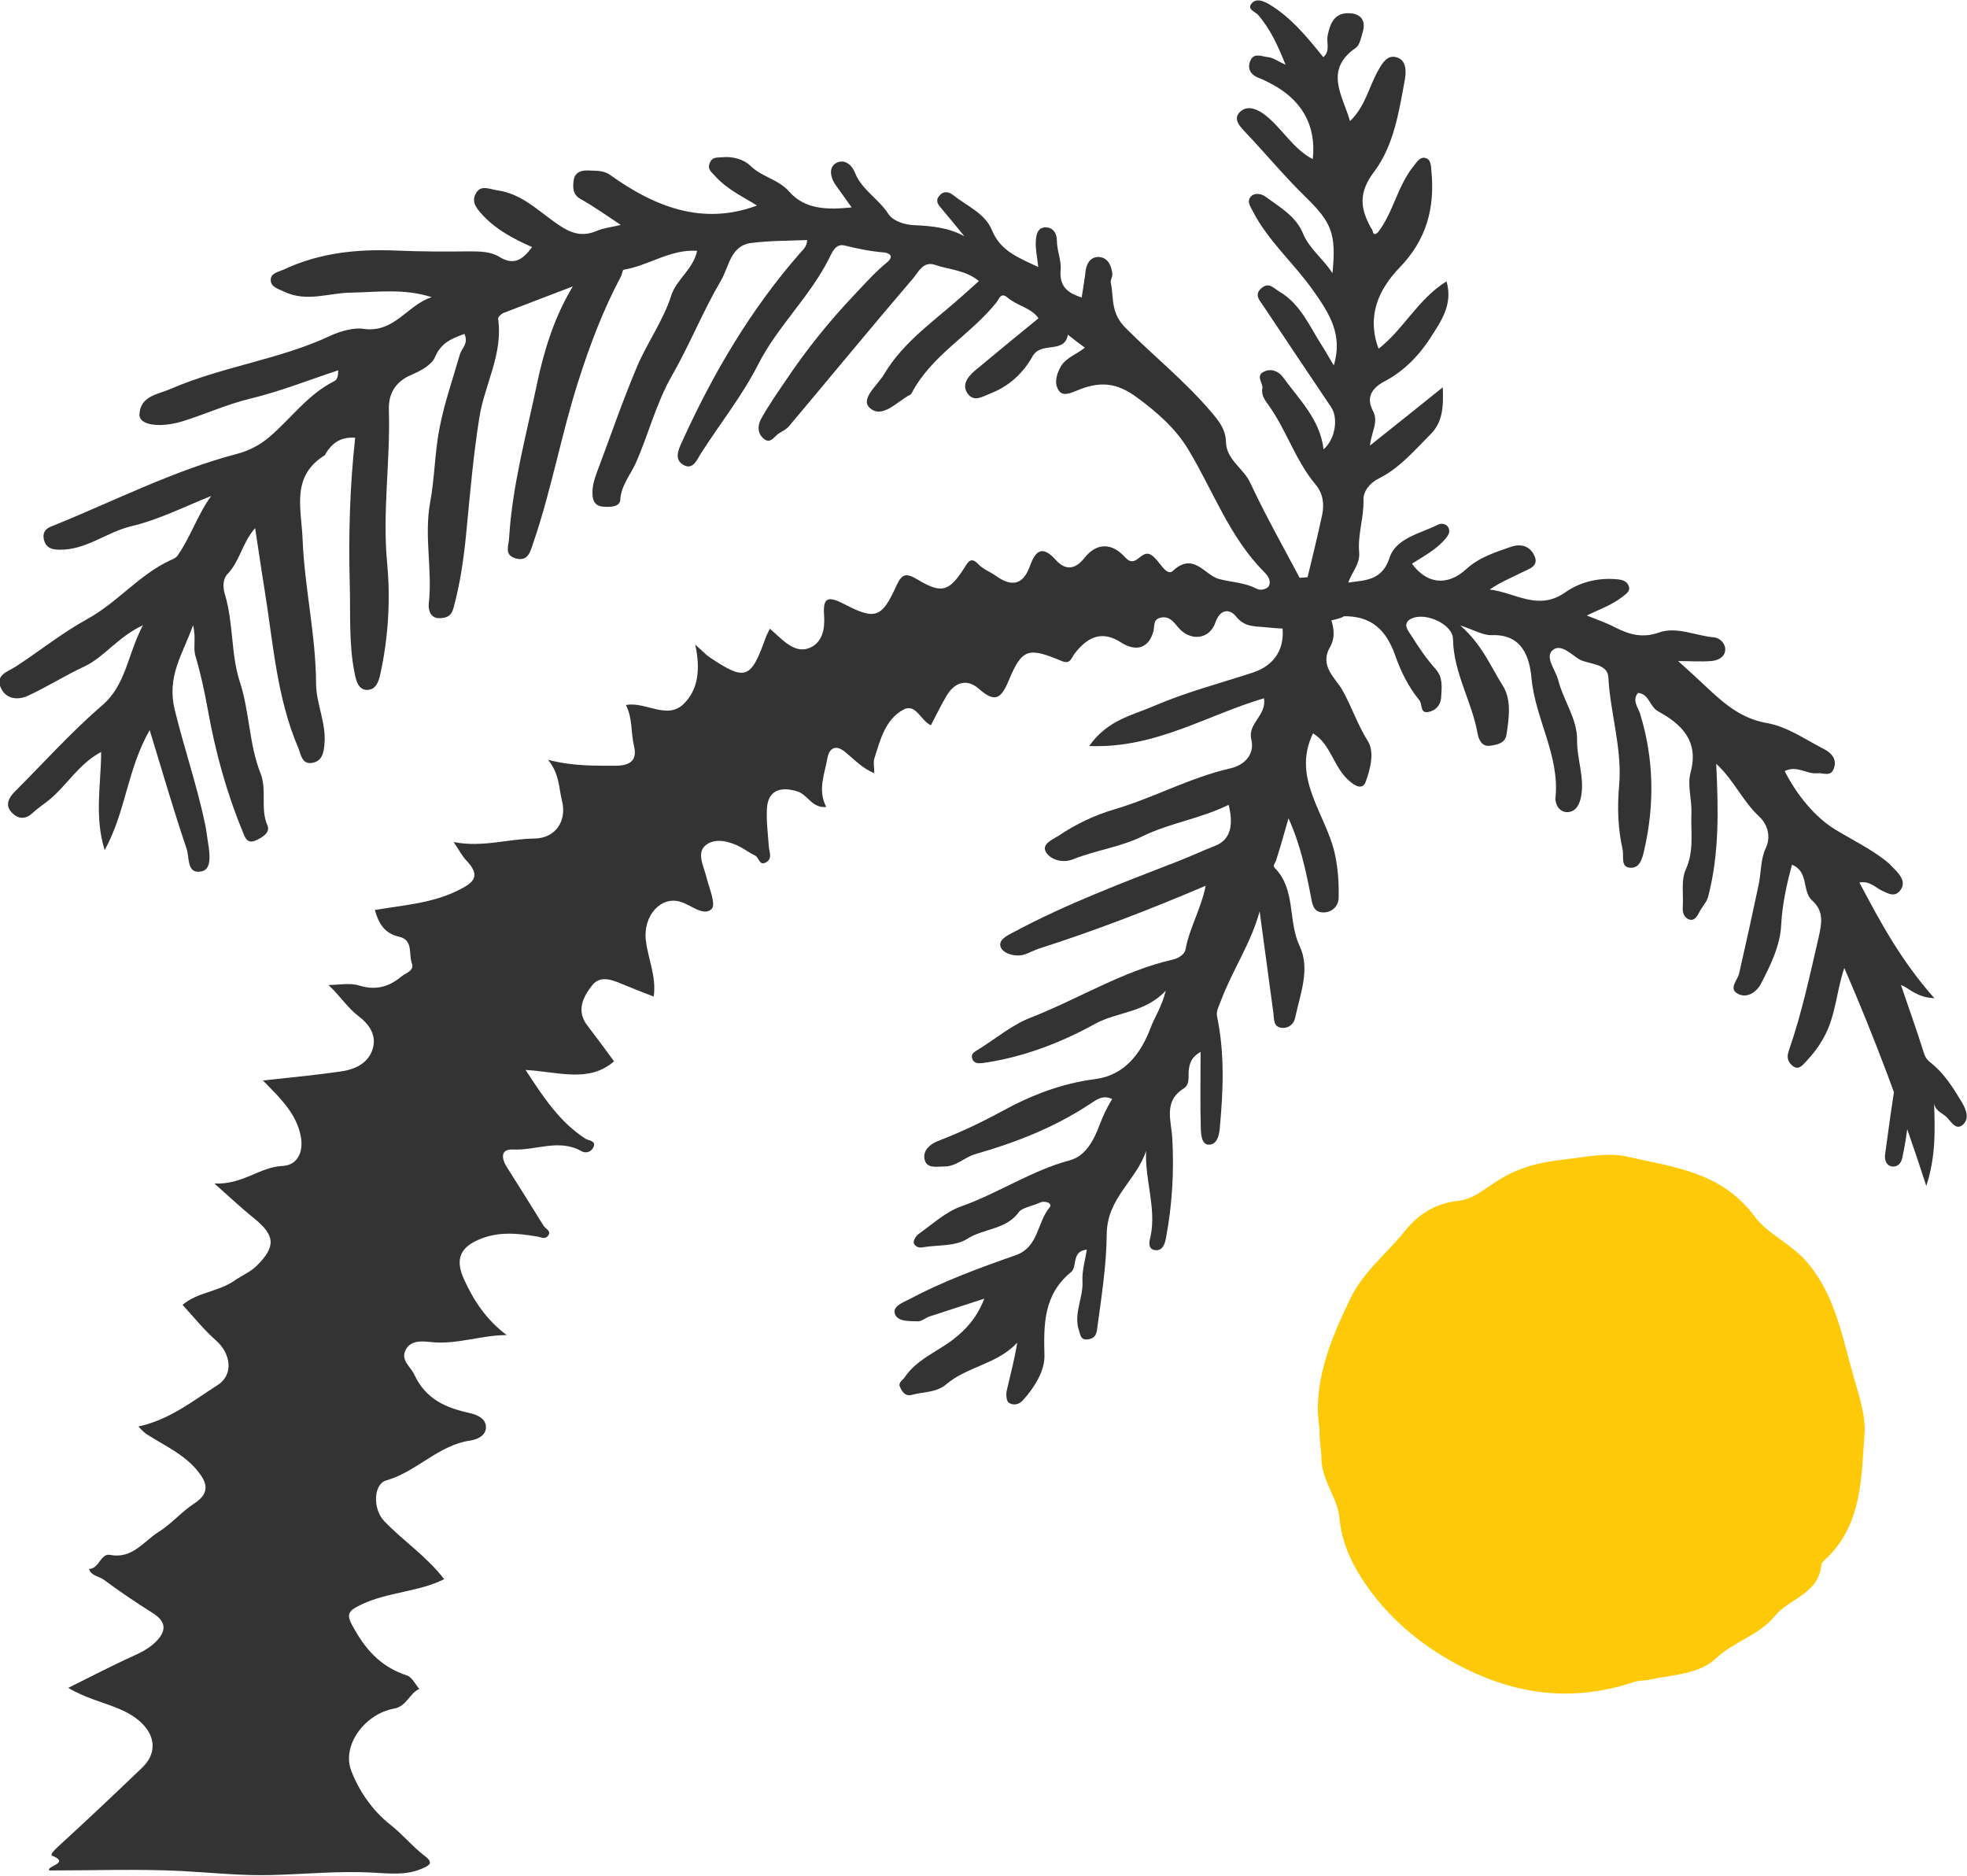
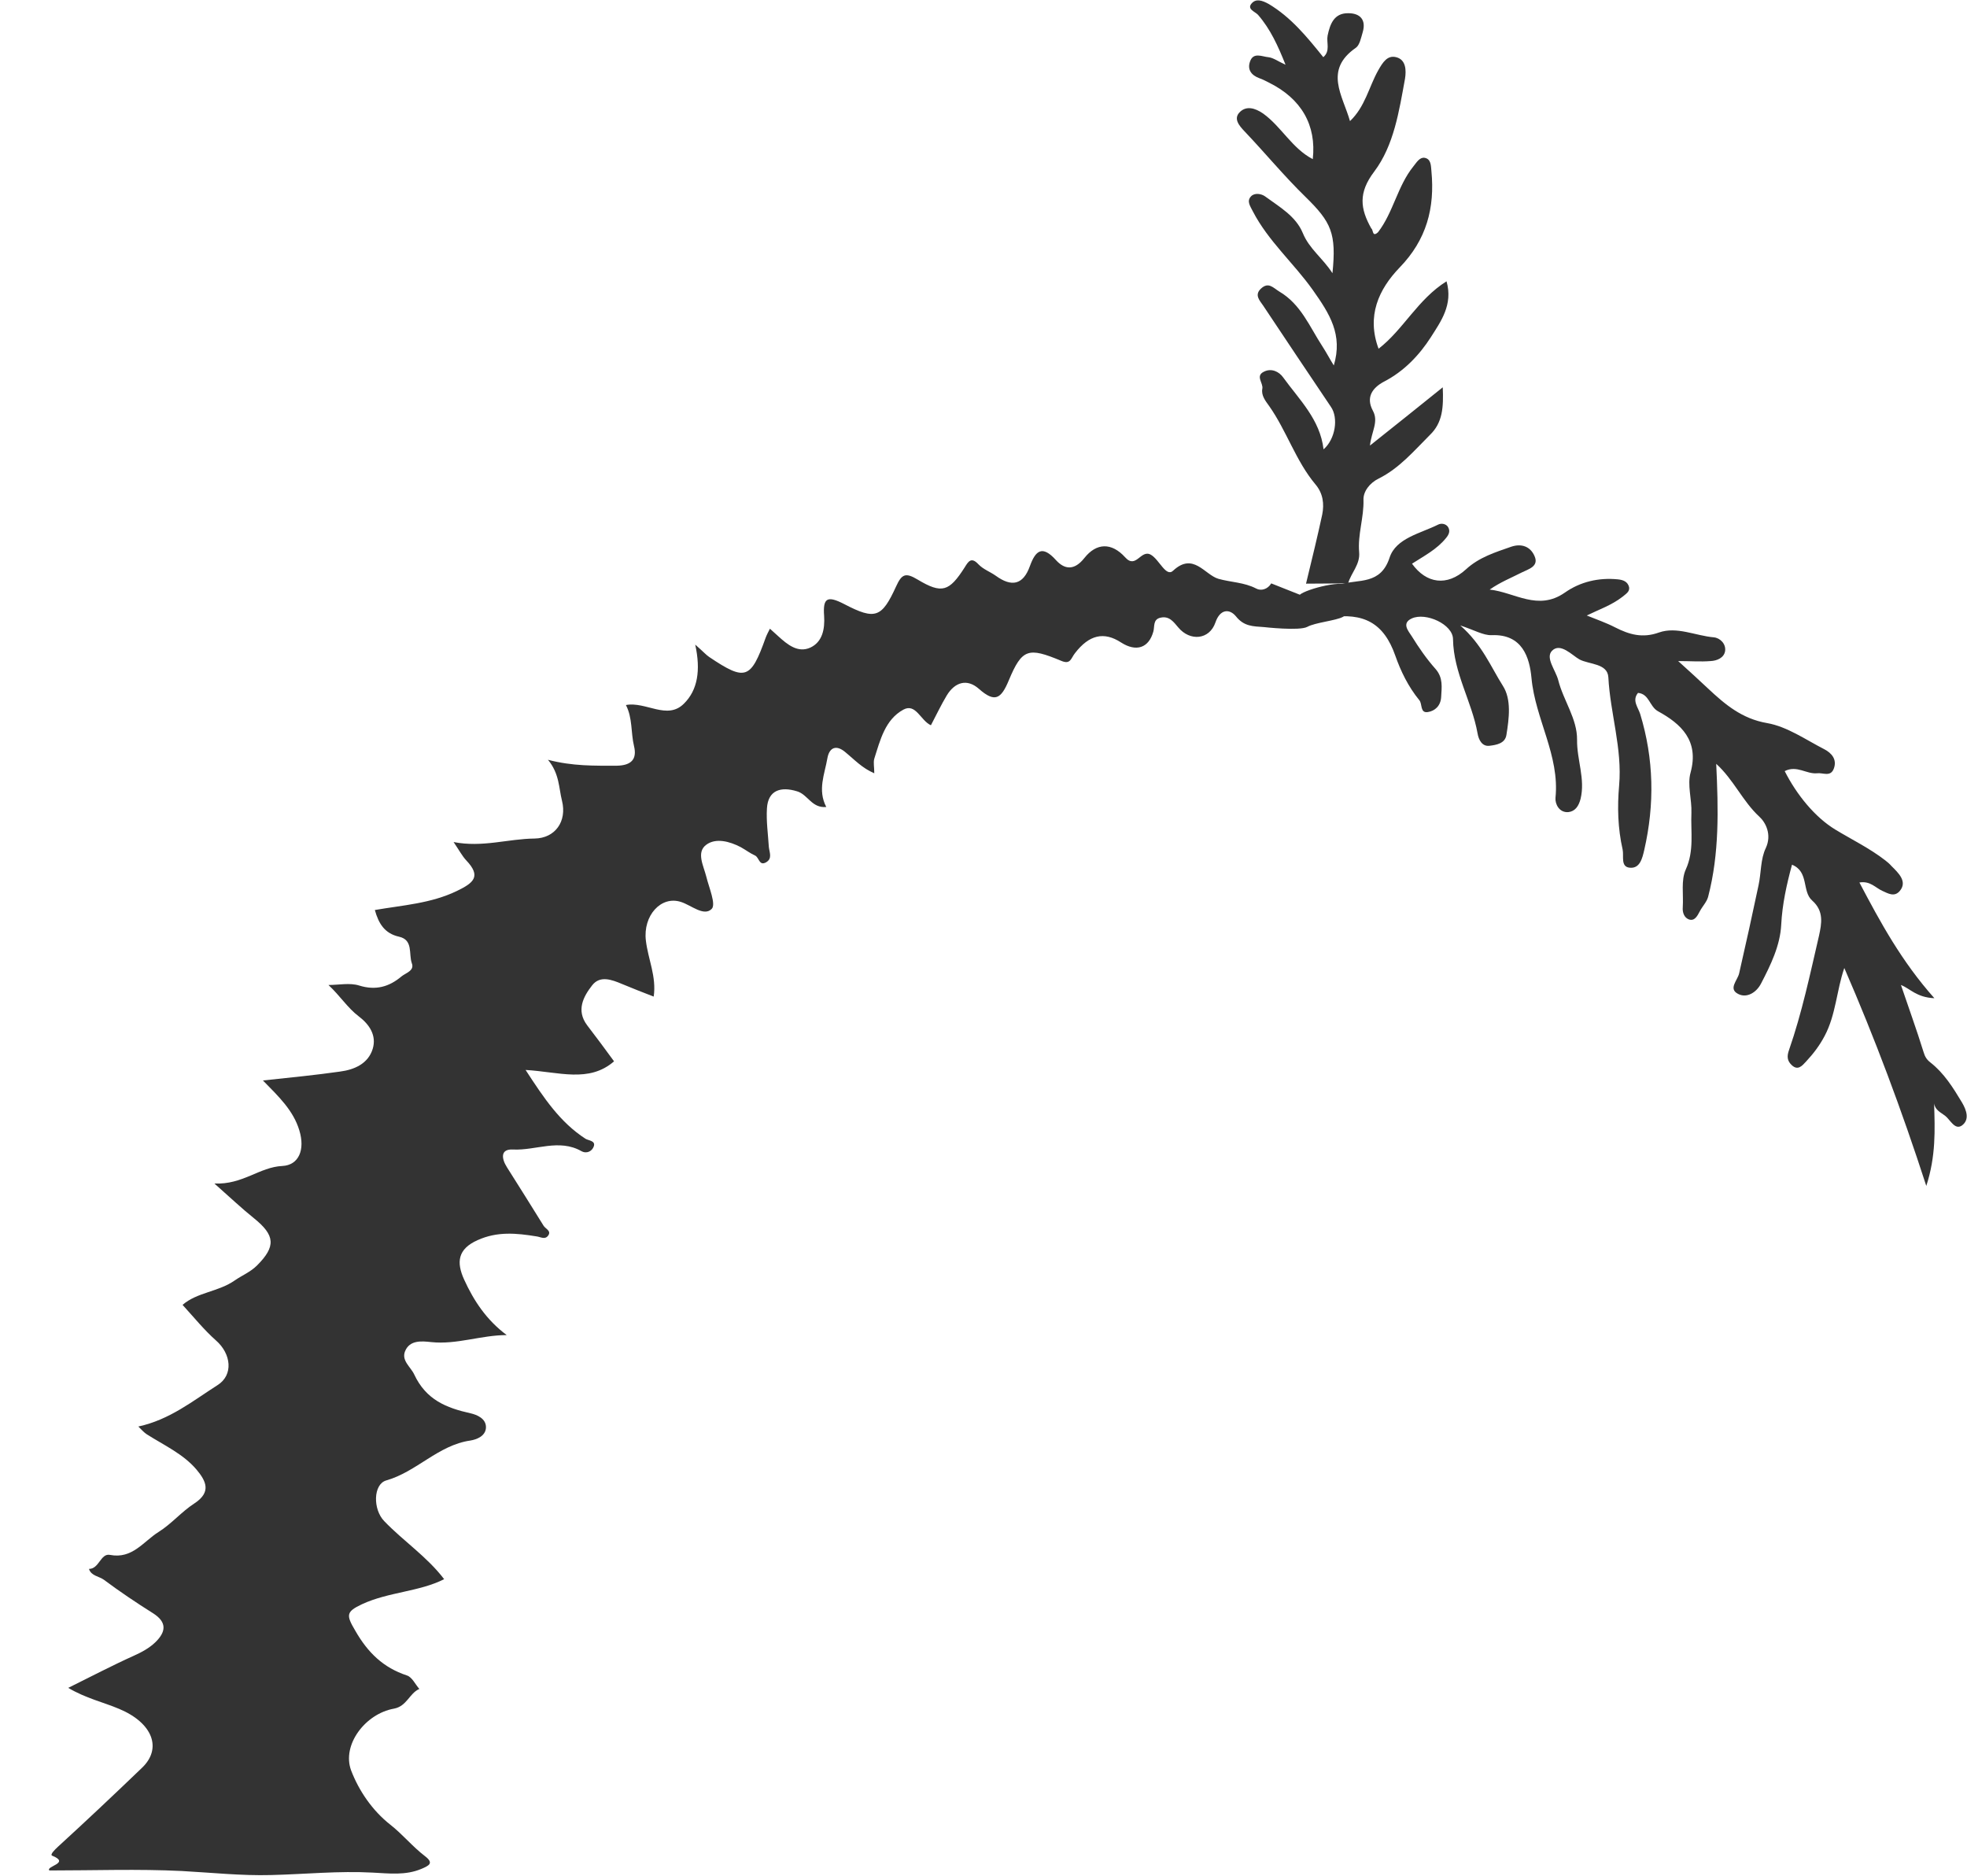
<svg xmlns="http://www.w3.org/2000/svg" viewBox="0 0 72.94 69.55" version="1.1" id="Layer_1">
  <defs>
    <style>
      .st0 {
        fill: #fec908;
      }

      .st1 {
        fill: #333;
      }
    </style>
  </defs>
  <g>
    <path d="M48.46,21.53" class="st0" />
-     <path d="M47.14,21.63c-.13.22-.38.29-.56.19-.44-.23-.94-.23-1.4-.36-.51-.15-.93-1-1.68-.3-.26.25-.51-.41-.82-.59-.38-.22-.55.55-.96.09-.5-.55-1.06-.54-1.51.03-.38.48-.74.42-1.05.08-.51-.57-.76-.36-.97.22-.25.7-.68.78-1.26.36-.21-.15-.47-.24-.65-.43-.27-.29-.38-.09-.51.12-.57.89-.84.99-1.74.45-.45-.27-.59-.21-.8.25-.53,1.16-.77,1.26-1.92.66-.64-.33-.8-.23-.75.44.03.48-.06.96-.51,1.17-.46.21-.85-.11-1.19-.42-.1-.09-.2-.18-.31-.28-.06.12-.12.23-.16.34-.55,1.54-.75,1.61-2.09.71-.12-.08-.21-.19-.52-.46.21.95.09,1.69-.42,2.19-.62.62-1.41-.09-2.15.05.25.48.18,1.02.3,1.52.12.49-.1.72-.64.73-.82,0-1.64.02-2.55-.22.43.52.4,1.05.52,1.52.19.76-.25,1.39-1.02,1.4-.98.01-1.93.34-3,.13.21.31.32.52.47.68.56.59.28.83-.34,1.13-.97.47-2.01.53-3.05.71.14.5.36.87.9.99.53.12.35.64.47.98.11.28-.22.36-.38.49-.46.39-.96.53-1.57.34-.35-.11-.76-.02-1.14-.02.43.4.71.85,1.12,1.16.41.31.67.72.52,1.21-.17.55-.68.77-1.21.84-.91.13-1.83.22-2.86.33.6.61,1.13,1.12,1.35,1.85.22.72-.02,1.29-.63,1.32-.85.04-1.47.7-2.52.65.61.54,1.02.93,1.47,1.29.78.63.82,1.04.11,1.75-.24.24-.56.37-.82.55-.61.43-1.4.44-1.94.91.42.46.8.93,1.24,1.32.56.49.66,1.28.05,1.66-.91.58-1.77,1.28-2.93,1.53.11.11.2.21.3.28.64.41,1.36.73,1.86,1.32.35.42.56.83-.08,1.25-.48.31-.85.76-1.33,1.06-.56.35-.97,1.01-1.8.85-.35-.07-.4.52-.78.52.08.26.37.27.55.4.59.44,1.2.85,1.82,1.24.54.34.48.7.09,1.08-.23.22-.51.37-.8.5-.8.36-1.58.77-2.43,1.19.66.39,1.3.53,1.89.78,1.24.52,1.6,1.46.85,2.18-1.03.99-2.07,1.97-3.12,2.93-.12.11-.3.29-.22.33.7.28-.24.39-.1.55,1.67,0,3.29-.06,4.91.02,1.1.06,2.22.18,3.31.15,1.26-.03,2.51-.16,3.78-.09.6.03,1.21.11,1.8-.14.28-.12.47-.21.13-.47-.46-.35-.83-.81-1.29-1.17-.66-.52-1.16-1.25-1.45-2.01-.35-.94.52-2.1,1.59-2.29.48-.09.57-.57.94-.73-.15-.17-.27-.44-.46-.5-.88-.29-1.45-.85-1.91-1.65-.35-.59-.35-.71.24-.99.99-.46,2.12-.46,3.05-.93-.64-.84-1.51-1.41-2.22-2.15-.43-.44-.41-1.37.07-1.51,1.13-.32,1.93-1.31,3.12-1.48.25-.04.56-.17.58-.47.02-.35-.35-.49-.57-.54-.9-.2-1.65-.5-2.09-1.44-.13-.28-.48-.51-.34-.86.17-.42.61-.38.97-.34.95.1,1.85-.26,2.8-.26-.75-.56-1.22-1.27-1.58-2.06-.29-.64-.24-1.13.5-1.46.73-.33,1.44-.26,2.18-.14.16.02.31.13.43-.02.14-.18-.08-.25-.16-.37-.45-.72-.9-1.45-1.36-2.17-.21-.33-.25-.69.23-.66.84.04,1.7-.41,2.53.06.2.11.4,0,.46-.18.07-.21-.2-.21-.31-.28-.94-.61-1.53-1.49-2.22-2.55,1.23.07,2.35.49,3.28-.32-.33-.45-.66-.9-1-1.34-.41-.55-.14-1.06.19-1.48.29-.37.72-.21,1.1-.05.38.16.77.31,1.18.47.11-.74-.21-1.39-.29-2.08-.11-.92.56-1.67,1.3-1.43.38.12.85.55,1.14.26.17-.17-.1-.79-.2-1.2-.1-.4-.38-.9,0-1.18.35-.26.86-.13,1.28.09.18.1.35.23.53.31.15.07.15.4.41.25.24-.14.12-.37.1-.57-.03-.48-.1-.96-.07-1.43.04-.67.51-.82,1.12-.63.4.12.54.63,1.08.58-.33-.63-.06-1.22.04-1.8.07-.41.33-.52.67-.23.33.27.62.59,1.07.78,0-.23-.04-.4,0-.54.22-.69.4-1.45,1.08-1.82.46-.25.64.41,1.02.58.2-.38.38-.76.59-1.11.3-.49.75-.63,1.19-.24.59.52.82.38,1.11-.32.49-1.17.72-1.23,1.94-.72.35.15.36-.09.51-.28.53-.69,1.08-.81,1.71-.4.56.36,1.03.21,1.2-.41.05-.19-.02-.45.27-.51.32-.07.48.16.65.36.44.53,1.16.46,1.38-.18.17-.5.52-.52.76-.23.3.38.64.37,1.04.4,0,0,1.32.15,1.61-.01.29-.16,1.07-.23,1.32-.37s.46-.8.28-1.11c-.19-.32-.66-.5-1.03-.42s-1.64.08-1.88.29" class="st1" />
+     <path d="M47.14,21.63c-.13.22-.38.29-.56.19-.44-.23-.94-.23-1.4-.36-.51-.15-.93-1-1.68-.3-.26.25-.51-.41-.82-.59-.38-.22-.55.55-.96.09-.5-.55-1.06-.54-1.51.03-.38.48-.74.42-1.05.08-.51-.57-.76-.36-.97.22-.25.7-.68.78-1.26.36-.21-.15-.47-.24-.65-.43-.27-.29-.38-.09-.51.12-.57.89-.84.99-1.74.45-.45-.27-.59-.21-.8.25-.53,1.16-.77,1.26-1.92.66-.64-.33-.8-.23-.75.44.03.48-.06.96-.51,1.17-.46.21-.85-.11-1.19-.42-.1-.09-.2-.18-.31-.28-.06.12-.12.23-.16.34-.55,1.54-.75,1.61-2.09.71-.12-.08-.21-.19-.52-.46.21.95.09,1.69-.42,2.19-.62.62-1.41-.09-2.15.05.25.48.18,1.02.3,1.52.12.49-.1.72-.64.73-.82,0-1.64.02-2.55-.22.43.52.4,1.05.52,1.52.19.76-.25,1.39-1.02,1.4-.98.01-1.93.34-3,.13.21.31.32.52.47.68.56.59.28.83-.34,1.13-.97.47-2.01.53-3.05.71.14.5.36.87.9.99.53.12.35.64.47.98.11.28-.22.36-.38.49-.46.39-.96.53-1.57.34-.35-.11-.76-.02-1.14-.02.43.4.71.85,1.12,1.16.41.31.67.72.52,1.21-.17.55-.68.77-1.21.84-.91.13-1.83.22-2.86.33.6.61,1.13,1.12,1.35,1.85.22.72-.02,1.29-.63,1.32-.85.04-1.47.7-2.52.65.61.54,1.02.93,1.47,1.29.78.63.82,1.04.11,1.75-.24.24-.56.37-.82.55-.61.43-1.4.44-1.94.91.42.46.8.93,1.24,1.32.56.49.66,1.28.05,1.66-.91.58-1.77,1.28-2.93,1.53.11.11.2.21.3.28.64.41,1.36.73,1.86,1.32.35.42.56.83-.08,1.25-.48.31-.85.76-1.33,1.06-.56.35-.97,1.01-1.8.85-.35-.07-.4.52-.78.52.08.26.37.27.55.4.59.44,1.2.85,1.82,1.24.54.34.48.7.09,1.08-.23.22-.51.37-.8.5-.8.36-1.58.77-2.43,1.19.66.39,1.3.53,1.89.78,1.24.52,1.6,1.46.85,2.18-1.03.99-2.07,1.97-3.12,2.93-.12.11-.3.29-.22.33.7.28-.24.39-.1.55,1.67,0,3.29-.06,4.91.02,1.1.06,2.22.18,3.31.15,1.26-.03,2.51-.16,3.78-.09.6.03,1.21.11,1.8-.14.28-.12.47-.21.13-.47-.46-.35-.83-.81-1.29-1.17-.66-.52-1.16-1.25-1.45-2.01-.35-.94.52-2.1,1.59-2.29.48-.09.57-.57.94-.73-.15-.17-.27-.44-.46-.5-.88-.29-1.45-.85-1.91-1.65-.35-.59-.35-.71.24-.99.99-.46,2.12-.46,3.05-.93-.64-.84-1.51-1.41-2.22-2.15-.43-.44-.41-1.37.07-1.51,1.13-.32,1.93-1.31,3.12-1.48.25-.04.56-.17.58-.47.02-.35-.35-.49-.57-.54-.9-.2-1.65-.5-2.09-1.44-.13-.28-.48-.51-.34-.86.17-.42.61-.38.97-.34.95.1,1.85-.26,2.8-.26-.75-.56-1.22-1.27-1.58-2.06-.29-.64-.24-1.13.5-1.46.73-.33,1.44-.26,2.18-.14.16.02.31.13.43-.02.14-.18-.08-.25-.16-.37-.45-.72-.9-1.45-1.36-2.17-.21-.33-.25-.69.23-.66.84.04,1.7-.41,2.53.06.2.11.4,0,.46-.18.07-.21-.2-.21-.31-.28-.94-.61-1.53-1.49-2.22-2.55,1.23.07,2.35.49,3.28-.32-.33-.45-.66-.9-1-1.34-.41-.55-.14-1.06.19-1.48.29-.37.72-.21,1.1-.05.38.16.77.31,1.18.47.11-.74-.21-1.39-.29-2.08-.11-.92.56-1.67,1.3-1.43.38.12.85.55,1.14.26.17-.17-.1-.79-.2-1.2-.1-.4-.38-.9,0-1.18.35-.26.86-.13,1.28.09.18.1.35.23.53.31.15.07.15.4.41.25.24-.14.12-.37.1-.57-.03-.48-.1-.96-.07-1.43.04-.67.51-.82,1.12-.63.4.12.54.63,1.08.58-.33-.63-.06-1.22.04-1.8.07-.41.33-.52.67-.23.33.27.62.59,1.07.78,0-.23-.04-.4,0-.54.22-.69.4-1.45,1.08-1.82.46-.25.64.41,1.02.58.2-.38.38-.76.59-1.11.3-.49.75-.63,1.19-.24.59.52.82.38,1.11-.32.49-1.17.72-1.23,1.94-.72.35.15.36-.09.51-.28.53-.69,1.08-.81,1.71-.4.56.36,1.03.21,1.2-.41.05-.19-.02-.45.27-.51.32-.07.48.16.65.36.44.53,1.16.46,1.38-.18.17-.5.52-.52.76-.23.3.38.64.37,1.04.4,0,0,1.32.15,1.61-.01.29-.16,1.07-.23,1.32-.37s.46-.8.28-1.11s-1.64.08-1.88.29" class="st1" />
    <path d="M50.68,23.39" class="st0" />
-     <path d="M48.94,53.04c-.29-1.7.37-3.31,1.13-4.89.47-.98,1.34-1.66,2.01-2.49.51-.64,1.14-1.05,2.02-1.14.5-.05.97-.45,1.43-.74.76-.49,1.55-.69,2.48-.79.79-.09,1.59-.28,2.36-.1,1.72.39,3.49.57,4.71,2.23.47.63,1.38,1.02,1.94,1.69,1.07,1.26,1.31,2.85,1.75,4.35.19.66.42,1.36.37,2.02-.12,1.59-.09,3.27-1.35,4.54-.09.09-.24.19-.25.3-.1,1.08-1.19,1.24-1.73,1.9-.59.72-1.5.93-2.17,1.56-.64.61-1.63.61-2.49.8-.18.04-.37.02-.55.08-2.42.81-4.66.45-6.87-.82-1.18-.68-2.16-1.53-2.94-2.59-.56-.77-1.03-1.63-1.12-2.67-.07-.76-.68-1.41-.67-2.24,0-.28-.07-.57-.07-.98Z" class="st0" />
  </g>
-   <path d="M49.31,22.82c.16.43.22.81,0,1.19-.39.7.23,1.14.48,1.6.34.61.56,1.28.94,1.88.24.39.09,1.02-.09,1.5-.08.22-.27.24-.55.01-.64-.5-.71-1.39-1.4-1.81-.82,1.68.51,3.01.82,4.52.11.53.14,1.04.13,1.56,0,.29-.2.55-.56.56-.36,0-.41-.27-.46-.54-.19-.99-.4-1.98-.84-2.95-.16.56-.3,1.06-.46,1.56-.03.1-.14.19-.05.28.79.8.48,1.95.92,2.89.41.85.02,1.8-.17,2.69-.05.22-.25.37-.48.35-.33-.03-.29-.32-.32-.55-.17-1.25-.34-2.5-.51-3.77-.32,1.18-1.01,2.18-1.43,3.3-.07.2-.19.39-.15.59.29,1.39.23,2.77.1,4.17-.03.32-.13.57-.38.59-.28.02-.31-.34-.32-.55-.03-.93-.01-1.86-.01-2.89-.33.19-.41.4-.44.7-.02.22.05.51-.19.66-.75.47-.46,1.18-.42,1.83.07,1.24,0,2.47-.23,3.69-.04.24-.13.51-.41.47-.3-.04-.2-.37-.16-.53.21-1.05-.22-2.07-.17-3.15-.36,1.1-1.45,1.74-1.46,3.09-.01,1.16-.2,2.36-.36,3.54-.03.22-.12.33-.34.36-.27.03-.27-.15-.33-.33-.21-.63.17-1.22.13-1.84-.02-.37.1-.75.16-1.16-.59.07-.33.64-.59.84-1.01.83-1.01,1.92-.98,3.1.01.56-.37,1.18-.81,1.66-.15.16-.36.18-.51.08-.09-.06-.11-.3-.08-.44.13-.58.29-1.15.39-1.79-.73.8-1.86.88-2.65,1.56-.36.3-.85.26-1.27.38-.22.06-.34-.11-.42-.28-.09-.19.09-.25.17-.38.45-.66,1.2-.94,1.8-1.4.5-.39.88-.82,1.15-1.51-.72.23-1.38.45-2.03.66-.15.05-.29.18-.43.18-.3-.01-.74.02-.85-.26-.11-.29.26-.42.53-.56,1.26-.67,2.6-1.16,3.94-1.63.86-.3.79-1.21,1.26-1.77.13-.16-.17-.27-.36-.18-.26.12-.66.19-.77.34-.48.67-1.31.61-1.92,1-.44.29-1.11.22-1.68.32-.16.03-.3-.08-.31-.19,0-.1.1-.25.2-.32.51-.36.99-.81,1.56-1.01,1.38-.49,2.61-1.33,4.03-1.71.6-.16.9-.77,1.1-1.3.13-.35.28-.66.47-.97-.34-.17-.59.03-.82.18-1.31.87-2.75,1.43-4.25,1.86-.4.11-.71.47-1.17.46-.28,0-.66.09-.72-.29-.05-.3.19-.53.49-.65.81-.31,1.59-.68,2.35-1.09,1.09-.6,2.23-1.05,3.49-1.21,1.09-.14,1.7-.95,2.06-1.91.15-.4.4-.74.56-1.37-.79.84-1.79.77-2.64,1.24-1.25.69-2.65,1.23-4.12,1.44-.15.02-.34.04-.41-.14-.08-.2.08-.27.22-.36.65-.4,1.24-.91,1.94-1.18,1.77-.69,3.39-1.72,5.26-2.15.24-.05.45-.21.48-.37.14-.79.57-1.49.75-2.37-2.11.9-4.14,1.68-6.21,2.34-.17.06-.33.15-.51.21-.33.1-.74-.02-.86-.23-.16-.29.19-.46.46-.6,1.96-1.05,4.04-1.83,6.1-2.63.46-.18.91-.39,1.37-.57.64-.25.66-.88.5-1.52-1.03.51-2.17.67-3.18,1.16-.83.41-1.74.52-2.59.86-.37.15-.82.03-1-.26-.18-.3.22-.46.46-.61.65-.44,1.35-.77,2.1-.99,1.45-.43,2.78-1.17,4.27-1.51.46-.1.93-.47.78-1.08-.14-.6.58-.88.47-1.52-2.11.62-4.03,1.87-6.48,1.77.67-.96,1.6-1.14,2.39-1.48,1.18-.51,2.44-.84,3.67-1.24.83-.27,1.23-.92,1.09-1.79-.01-.08,0-.16,0-.24" class="st1" />
  <path d="M48.43,21.64c.24-.99.43-1.77.6-2.56.08-.4.03-.79-.25-1.12-.73-.87-1.07-1.99-1.72-2.91-.13-.18-.3-.39-.25-.64.04-.21-.27-.47.06-.63.28-.14.56,0,.71.21.6.83,1.37,1.56,1.5,2.67.44-.38.56-1.17.27-1.58-.84-1.25-1.68-2.5-2.51-3.75-.12-.18-.34-.39-.08-.63.28-.26.45-.03.68.11.8.47,1.12,1.3,1.59,2.02.15.23.28.48.43.72.34-1.14-.15-1.91-.78-2.8-.71-1-1.65-1.81-2.22-2.91-.1-.2-.24-.38-.07-.56.13-.14.38-.1.52,0,.53.39,1.14.73,1.4,1.36.24.59.75.94,1.1,1.49.15-1.48-.04-1.89-1-2.83-.79-.77-1.49-1.62-2.25-2.42-.22-.23-.44-.49-.17-.74.23-.21.53-.15.85.07.68.49,1.07,1.29,1.84,1.69.14-1.26-.42-2.24-1.63-2.84-.12-.06-.23-.12-.35-.16-.3-.11-.45-.32-.35-.61.12-.37.45-.19.68-.17.19.02.37.16.64.28-.28-.7-.56-1.32-1.02-1.85-.11-.12-.42-.21-.24-.42.16-.19.39-.12.64.02.82.49,1.41,1.21,2.02,1.97.27-.23.11-.54.16-.8.09-.43.24-.84.77-.83.43,0,.67.24.53.71-.06.2-.11.47-.25.57-1.2.83-.49,1.77-.22,2.72.56-.53.7-1.26,1.04-1.87.18-.32.35-.58.67-.5.37.09.38.49.33.8-.22,1.2-.41,2.47-1.14,3.44-.6.79-.52,1.38-.11,2.11.08.05.03.34.25.14.57-.74.72-1.71,1.31-2.44.12-.15.23-.34.41-.32.25.04.24.29.26.5.13,1.36-.18,2.54-1.18,3.57-.78.81-1.23,1.8-.78,3.01.92-.71,1.45-1.83,2.52-2.5.25.87-.22,1.5-.58,2.07-.43.67-1,1.27-1.74,1.65-.43.23-.68.58-.41,1.08.22.41-.05.76-.11,1.29.93-.74,1.77-1.41,2.7-2.16.03.74,0,1.31-.48,1.77-.59.59-1.13,1.23-1.89,1.61-.35.17-.58.49-.57.79.02.66-.22,1.29-.16,1.95.04.45-.3.76-.41,1.15" class="st1" />
-   <path d="M47.03,21.77c.14-.24-.03-.44-.16-.57-1.29-1.3-1.89-3.02-2.81-4.54-.47-.78-1.16-1.38-1.88-1.91-.79-.59-1.42-.62-2.27-.26-.24.1-.5.2-.64,0-.19-.26-.1-.6.06-.89.19-.34.58-.45.9-.71-.22-.16-.43-.32-.63-.48-.13.73-.99.23-1.31.8-.34.61-.86,1.11-1.57,1.38-.3.12-.6.33-.84,0-.22-.32,0-.61.25-.83.78-.65,1.57-1.3,2.38-1.96-.27-.39-.79-.46-1.14-.76-.26-.23-.33.06-.41.16-.96,1.21-2.41,1.96-3.15,3.37-.01.02-.03.05-.05.06-.49.25-1.04.91-1.5.5-.38-.33.27-.83.52-1.25.73-1.23,1.91-2.01,2.94-2.94.19-.17.39-.35.58-.52-.5-.41-1.1-.42-1.63-.6-.44-.15-.62.28-.81.5-1.55,1.81-3.06,3.65-4.6,5.48-.1.12-.25.19-.38.27-.18.12-.32.43-.59.17-.23-.22-.18-.52-.05-.74.28-.5.61-.97.93-1.44.75-1.12,1.6-2.17,2.53-3.15.38-.4.75-.82,1.18-1.17.34-.28.02-.37-.1-.38-.5-.04-.99-.14-1.47-.26-.34-.08-.47.3-.56.47-.72,1.44-1.93,2.54-2.65,3.97-.6,1.17-1.42,2.19-2.12,3.29-.14.22-.29.62-.65.4-.33-.2-.18-.55-.04-.85,1.15-2.53,2.54-4.9,4.38-7,.12-.13.26-.26.26-.48-.7.03-1.39.02-2.08.11-.77.1-.82.9-1.12,1.4-.67,1.14-1.16,2.38-1.82,3.53-.59,1.03-.86,2.17-1.34,3.24-.2.44-.54.82-.57,1.36-.02.27-.42.27-.68.24-.31-.04-.36-.31-.35-.54,0-.23.07-.47.15-.69.5-1.32.95-2.65,1.5-3.95.38-.9.97-1.7,1.27-2.64.19-.6.82-.98.96-1.66-.99-.07-1.8.55-2.72.7-.05,0-.06.18-.11.26-.66,1.24-1.15,2.54-1.58,3.89-.63,1.97-.99,4.01-1.66,5.96-.11.33-.19.73-.67.59-.43-.13-.24-.47-.23-.78.12-1.92.63-3.77,1.02-5.63.26-1.25.64-2.51,1.34-3.67-.86.33-1.71.65-2.56.98-.09.03-.22.16-.21.22.19,1.29-.49,2.42-.69,3.63-.23,1.43-.35,2.86-.49,4.3-.09.93-.22,1.86-.47,2.78-.07.28-.22.38-.5.39-.41.02-.44-.39-.42-.54.14-1.25-.18-2.49.05-3.75.17-.91.17-1.86.35-2.77.18-.92.49-1.81.75-2.71.07-.24.34-.42.17-.77-.46.17-.86.32-1.09.86-.12.29-.53.51-.86.65-.6.25-.87.7-.85,1.3.06,1.91-.25,3.81-.06,5.74.12,1.31.04,2.69-.25,4.03-.07.33-.17.6-.48.62-.35.01-.43-.36-.48-.62-.22-1.08-.15-2.19-.18-3.28-.05-1.81,0-3.62.2-5.45-.54-.04-.85.2-1.09.58-.01.02-.02.06-.04.07-1.25.78-.87,1.95-.82,3.1.07,1.8.49,3.55.5,5.36,0,.75.39,1.48.31,2.27-.03.33-.1.6-.43.67-.41.09-.44-.32-.54-.55-.8-1.87-.93-3.89-1.25-5.87-.12-.73-.22-1.45-.35-2.28-.48.55-.57,1.23-1.02,1.7-.2.21-.17.53-.1.76.32,1.06.22,2.22.55,3.23.37,1.13.34,2.32.77,3.4.25.64-.02,1.31.26,1.94.11.26-.2.45-.46.56-.3.12-.38-.13-.45-.31-.61-1.47-1.03-3-1.31-4.58-.12-.66-.26-1.31-.45-1.95-.1-.32.03-.63-.09-1.15-.41,1.13-.98,1.9-.68,3.14.35,1.43.83,2.82,1.13,4.26.05.23.07.47.11.7.06.38.13.93-.22,1.02-.59.15-.47-.52-.58-.83-.48-1.41-.89-2.84-1.37-4.4-.84,1.47-.88,3.02-1.67,4.45-.39-1.28-.13-2.44-.13-3.64-.84.45-1.27,1.24-1.93,1.78-.21.17-.43.31-.62.49-.28.26-.56.2-.77-.03-.25-.26-.11-.54.11-.76,1.07-1.07,2.09-2.21,3.24-3.2.9-.77.93-1.85,1.52-2.98-.96.46-1.43,1.18-2.17,1.53-.71.33-1.37.75-2.08,1.08-.38.18-.83.14-1.02-.29-.21-.48.25-.59.56-.79.89-.58,1.72-1.25,2.65-1.76,1.11-.61,1.91-1.63,3.06-2.17.09-.04.21-.09.27-.16.49-.69.74-1.51,1.26-2.23-.98.39-1.94.88-2.96,1.12-.93.22-1.7.91-2.71.87-.28-.01-.46-.09-.53-.36-.06-.24.03-.41.27-.5,2.29-.92,4.49-2.06,6.88-2.69.49-.13.87-.34,1.21-.63.8-.68,1.42-1.57,2.39-2.06.13-.06.16-.19.16-.41-1.12.37-2.17.79-3.26,1.05-.87.21-1.67.58-2.51.84-.82.25-1.62.16-1.6-.26.04-.69.68-.73,1.18-.95,1.92-.83,4.03-1.08,5.92-1.97.36-.17.88-.3,1.19-.25,1.17.18,1.65-.9,2.55-1.17-1-.33-2-.19-3-.17-.82.01-1.63.36-2.46-.03-.23-.11-.49-.17-.51-.41-.03-.29.3-.33.49-.42,1.32-.62,2.72-.76,4.16-.7.91.04,1.83.04,2.74.03.38,0,.77.01,1.08.2.53.33.86.13,1.22-.36-.66-.29-1.29-.62-1.79-1.14-.23-.25-.47-.49-.31-.82.18-.37.5-.19.83-.14.83.12,1.41.67,2.03,1.12.53.39.99.66,1.64.38.26-.11.56-.14.89-.22-.51-.34-.99-.68-1.49-.96-.3-.17-.29-.43-.26-.68.03-.28.24-.39.52-.38.29.02.58-.02.84.17,1.66,1.19,3.44,1.88,5.44,1.13-.47-.3-1.11-.59-1.57-1.11-.12-.14-.28-.23-.18-.47.1-.24.29-.19.46-.21.39-.04.8.08,1.04.31.43.43,1.04.5,1.45.97.59.67,1.44.67,2.31.58-.21-.29-.41-.57-.6-.84-.19-.27-.25-.63,0-.79.29-.18.59,0,.73.36.25.62.87.95,1.23,1.51.17.26.59.41.99.42.63.03,1.25.09,1.83.41-.28-.34-.56-.69-.85-1.03-.13-.15-.24-.29-.07-.48.16-.19.36-.13.5-.02.51.41,1.18.67,1.44,1.3.32.78.98,1.02,1.72,1.37-.04-.38-.11-.67-.09-.96.01-.22.06-.51.36-.51.28,0,.42.22.42.48,0,.37.17.75.14,1.08-.06.66.29.88.78,1.04.05-.33.11-.67.15-1.01.04-.3.23-.52.51-.49.32.03.45.33.48.64,0,.1-.08.22-.06.31.12.57-.02,1.12.56,1.69,1.04,1.04,2.2,1.97,3.16,3.1.28.33.54.64.55,1.11.01.67.66.98.91,1.54.57,1.22,1.24,2.4,1.96,3.76" class="st1" />
  <g>
    <path d="M49.71,21.66c.68-.19,1.49.03,1.82-.99.24-.72,1.14-.89,1.8-1.22.12-.06.28-.03.36.08.1.15.04.29-.07.42-.34.42-.81.66-1.26.95.53.74,1.3.85,2,.21.49-.45,1.08-.63,1.68-.84.39-.13.71,0,.86.34.18.39-.22.49-.46.61-.39.2-.8.36-1.2.64.93.1,1.79.81,2.79.11.57-.4,1.25-.56,1.96-.49.21.02.37.09.42.29.03.17-.12.25-.25.36-.4.31-.87.47-1.32.69.37.15.72.27,1.05.44.53.27,1.02.41,1.63.19.66-.23,1.35.12,2.03.18.23.02.46.24.42.51-.04.25-.3.36-.54.37-.37.03-.74,0-1.2,0,.41.37.77.7,1.11,1.02.62.58,1.25,1.12,2.19,1.28.74.13,1.42.61,2.12.97.27.14.48.38.35.72-.12.32-.41.14-.62.17-.39.04-.75-.31-1.2-.08.44.87,1.12,1.71,1.88,2.17.61.37,1.27.69,1.85,1.14.08.06.16.13.23.21.25.25.6.57.31.92-.2.24-.43.1-.65,0-.25-.11-.45-.38-.85-.31.78,1.48,1.56,2.92,2.78,4.29-.67-.03-.9-.36-1.24-.49.28.83.58,1.65.84,2.49.05.17.12.28.25.38.51.4.84.93,1.17,1.48.18.3.29.65,0,.86-.26.18-.43-.21-.62-.36-.15-.12-.37-.2-.41-.46.03.99.07,1.95-.29,3.06-.92-2.84-1.91-5.48-3.04-8.08-.29.84-.31,1.73-.73,2.52-.19.36-.42.66-.69.95-.14.15-.3.35-.53.13-.16-.15-.19-.31-.1-.56.48-1.38.78-2.81,1.11-4.23.1-.46.19-.92-.25-1.31-.39-.34-.11-1.07-.75-1.33-.2.74-.36,1.46-.4,2.23-.04.77-.39,1.49-.75,2.18-.17.33-.53.55-.85.38-.37-.19-.02-.5.04-.76.25-1.09.49-2.18.72-3.27.1-.46.07-.97.27-1.38.23-.5-.01-.95-.24-1.16-.62-.57-.95-1.37-1.6-1.96.08,1.69.12,3.32-.3,4.93-.05.19-.21.35-.31.54-.09.17-.19.37-.4.3-.17-.06-.25-.25-.23-.46.03-.47-.07-.99.11-1.39.32-.7.18-1.4.21-2.1.02-.5-.16-1.04-.03-1.5.32-1.18-.35-1.8-1.21-2.27-.32-.18-.32-.64-.74-.68-.23.28,0,.53.08.78.51,1.67.54,3.35.15,5.05-.07.3-.16.7-.55.65-.33-.04-.2-.43-.25-.67-.18-.79-.2-1.59-.13-2.38.12-1.37-.33-2.67-.4-4.01-.03-.52-.71-.47-1.07-.66-.27-.15-.71-.64-1.02-.32-.25.26.13.71.23,1.08.19.76.71,1.44.7,2.22-.01.74.31,1.45.13,2.19-.07.27-.2.46-.45.49-.34.03-.5-.3-.48-.53.16-1.57-.75-2.92-.89-4.44-.07-.75-.33-1.64-1.48-1.59-.31.01-.64-.19-1.16-.36.81.71,1.13,1.53,1.58,2.24.32.5.23,1.2.13,1.82-.05.32-.38.37-.62.4-.28.04-.41-.22-.45-.46-.21-1.18-.89-2.24-.91-3.49,0-.55-1.01-1.01-1.53-.77-.39.18-.12.47,0,.66.26.42.55.84.88,1.21.29.33.23.68.21,1.05-.02.32-.23.51-.49.55-.3.05-.2-.3-.32-.44-.41-.5-.69-1.08-.89-1.65-.43-1.23-1.19-1.6-2.44-1.42" class="st1" />
-     <path d="M70.45,39.72c.26.11.37.38.37.58,0,.88-.09,1.76-.28,2.63-.05.23-.19.34-.38.32-.21-.03-.28-.24-.26-.43.13-.98.27-1.96.42-2.93,0-.06.09-.11.14-.16Z" class="st1" />
  </g>
</svg>